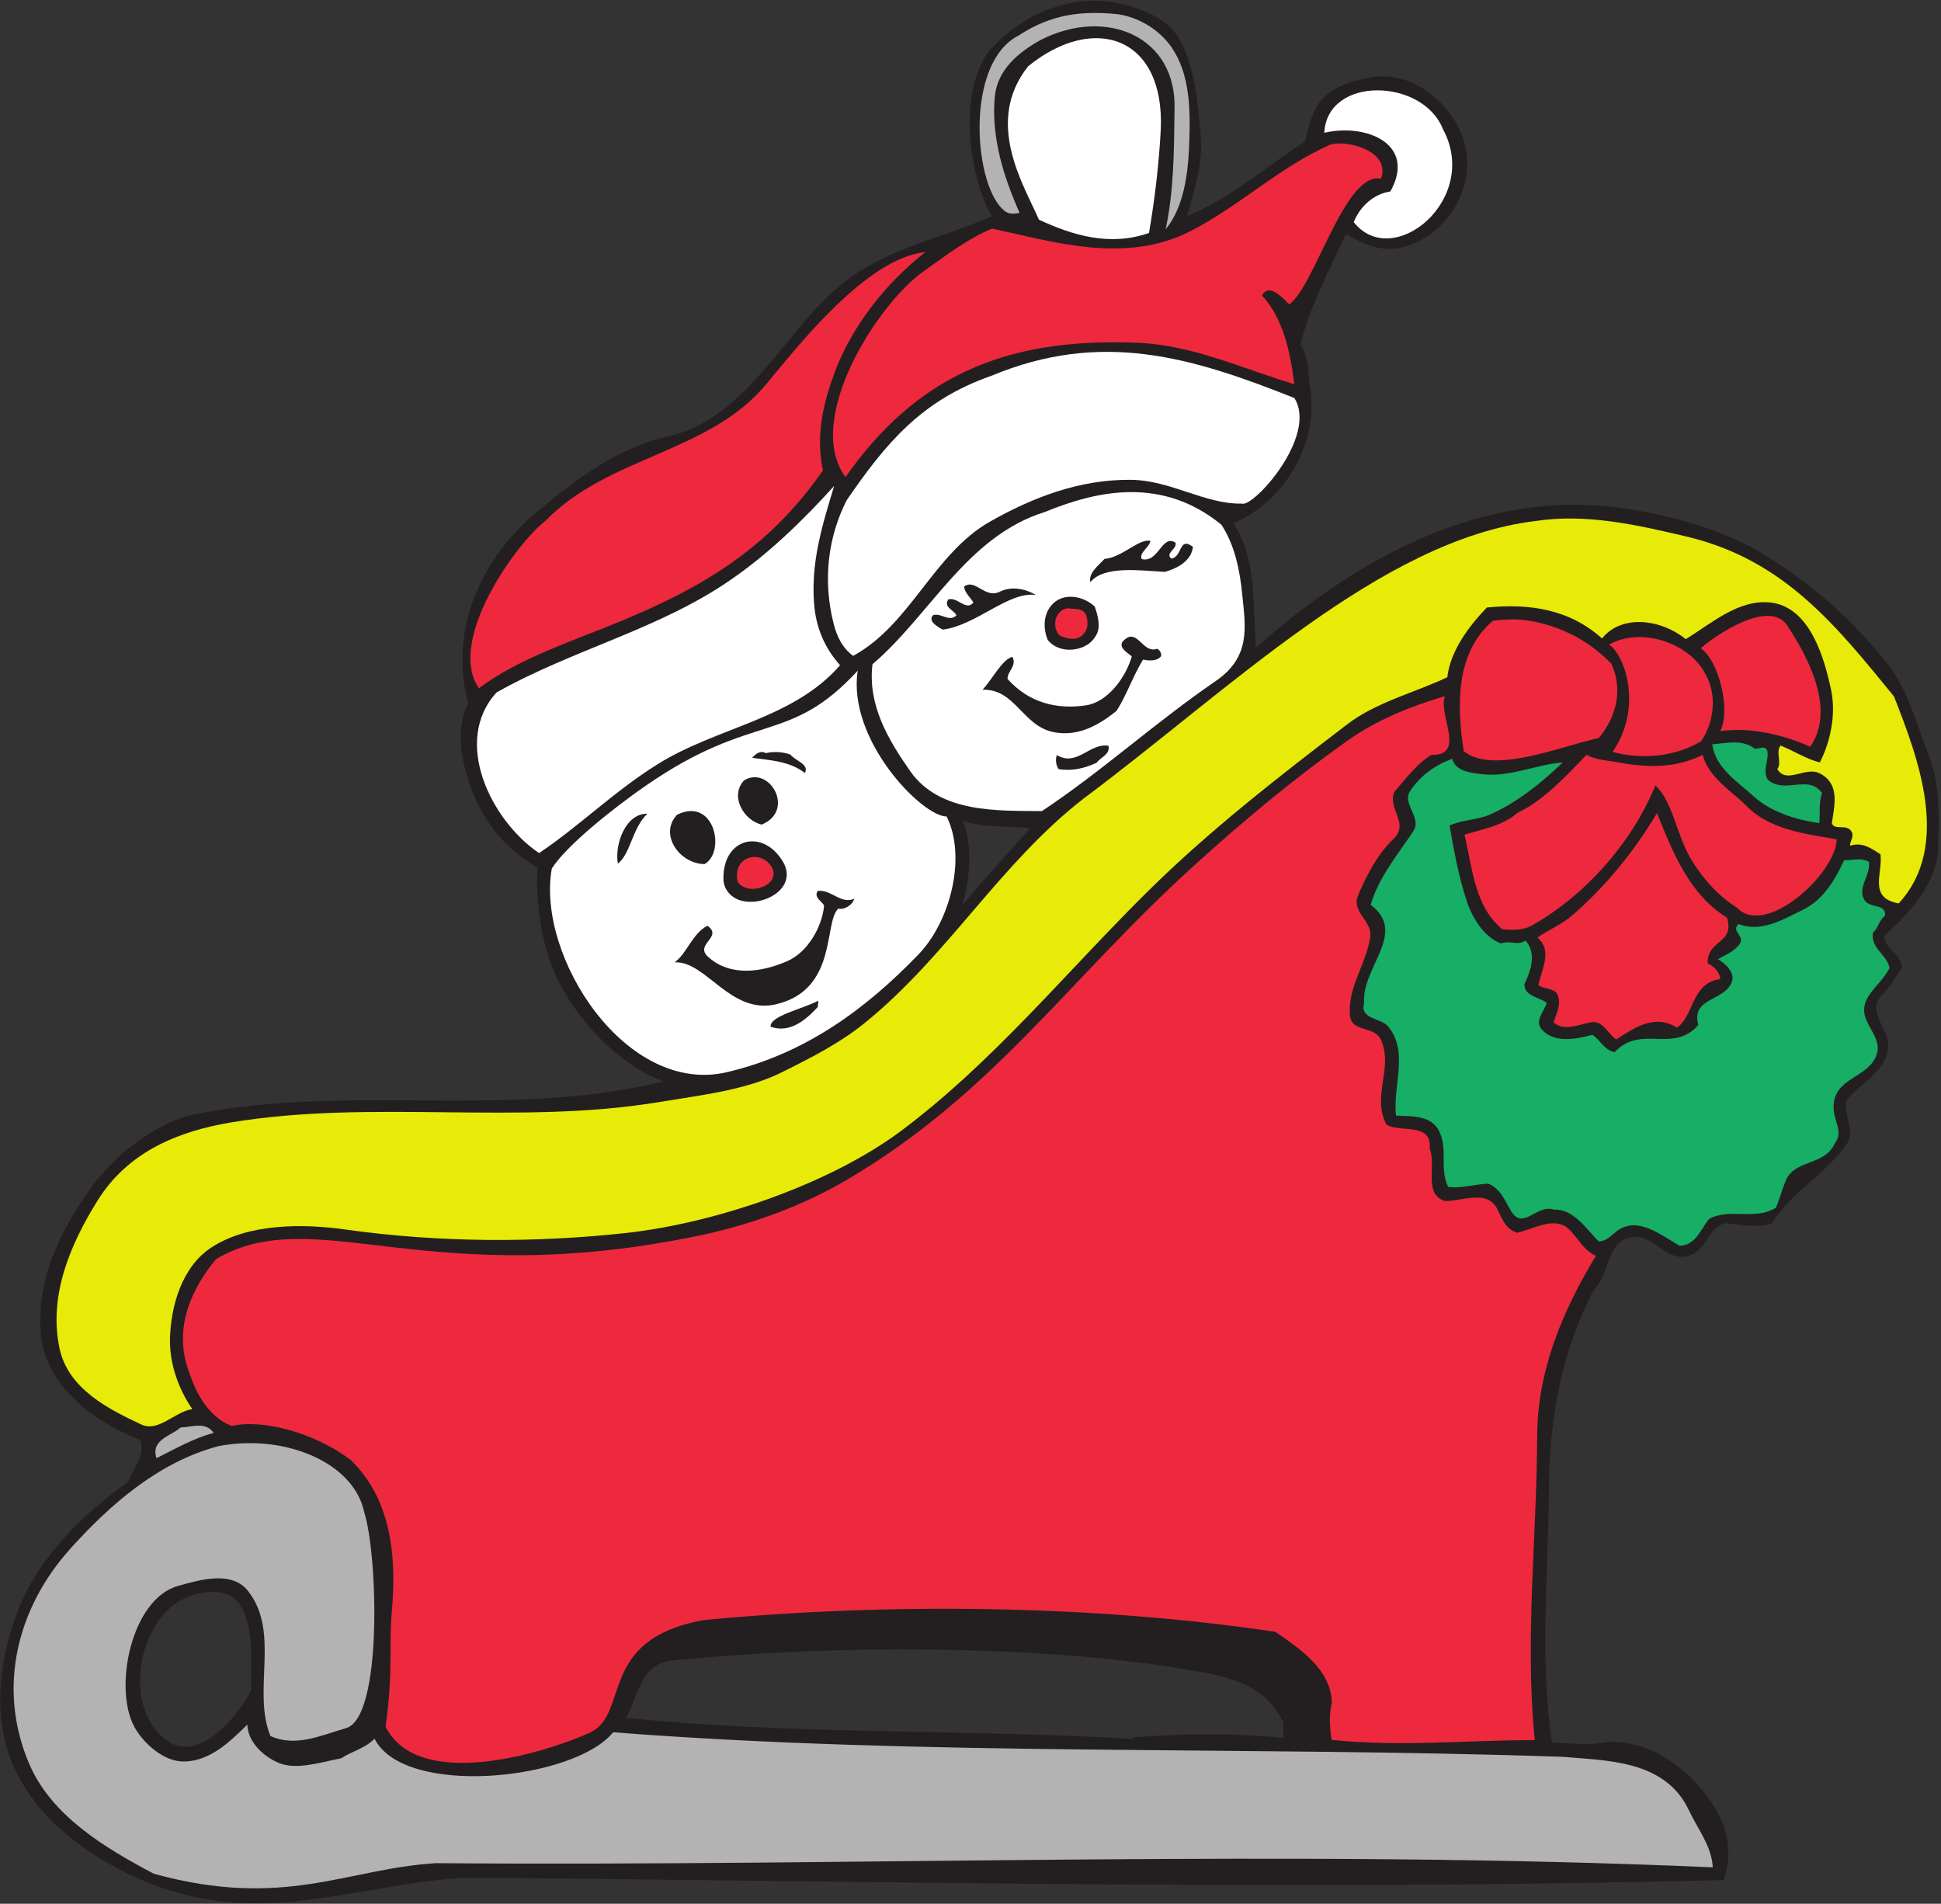
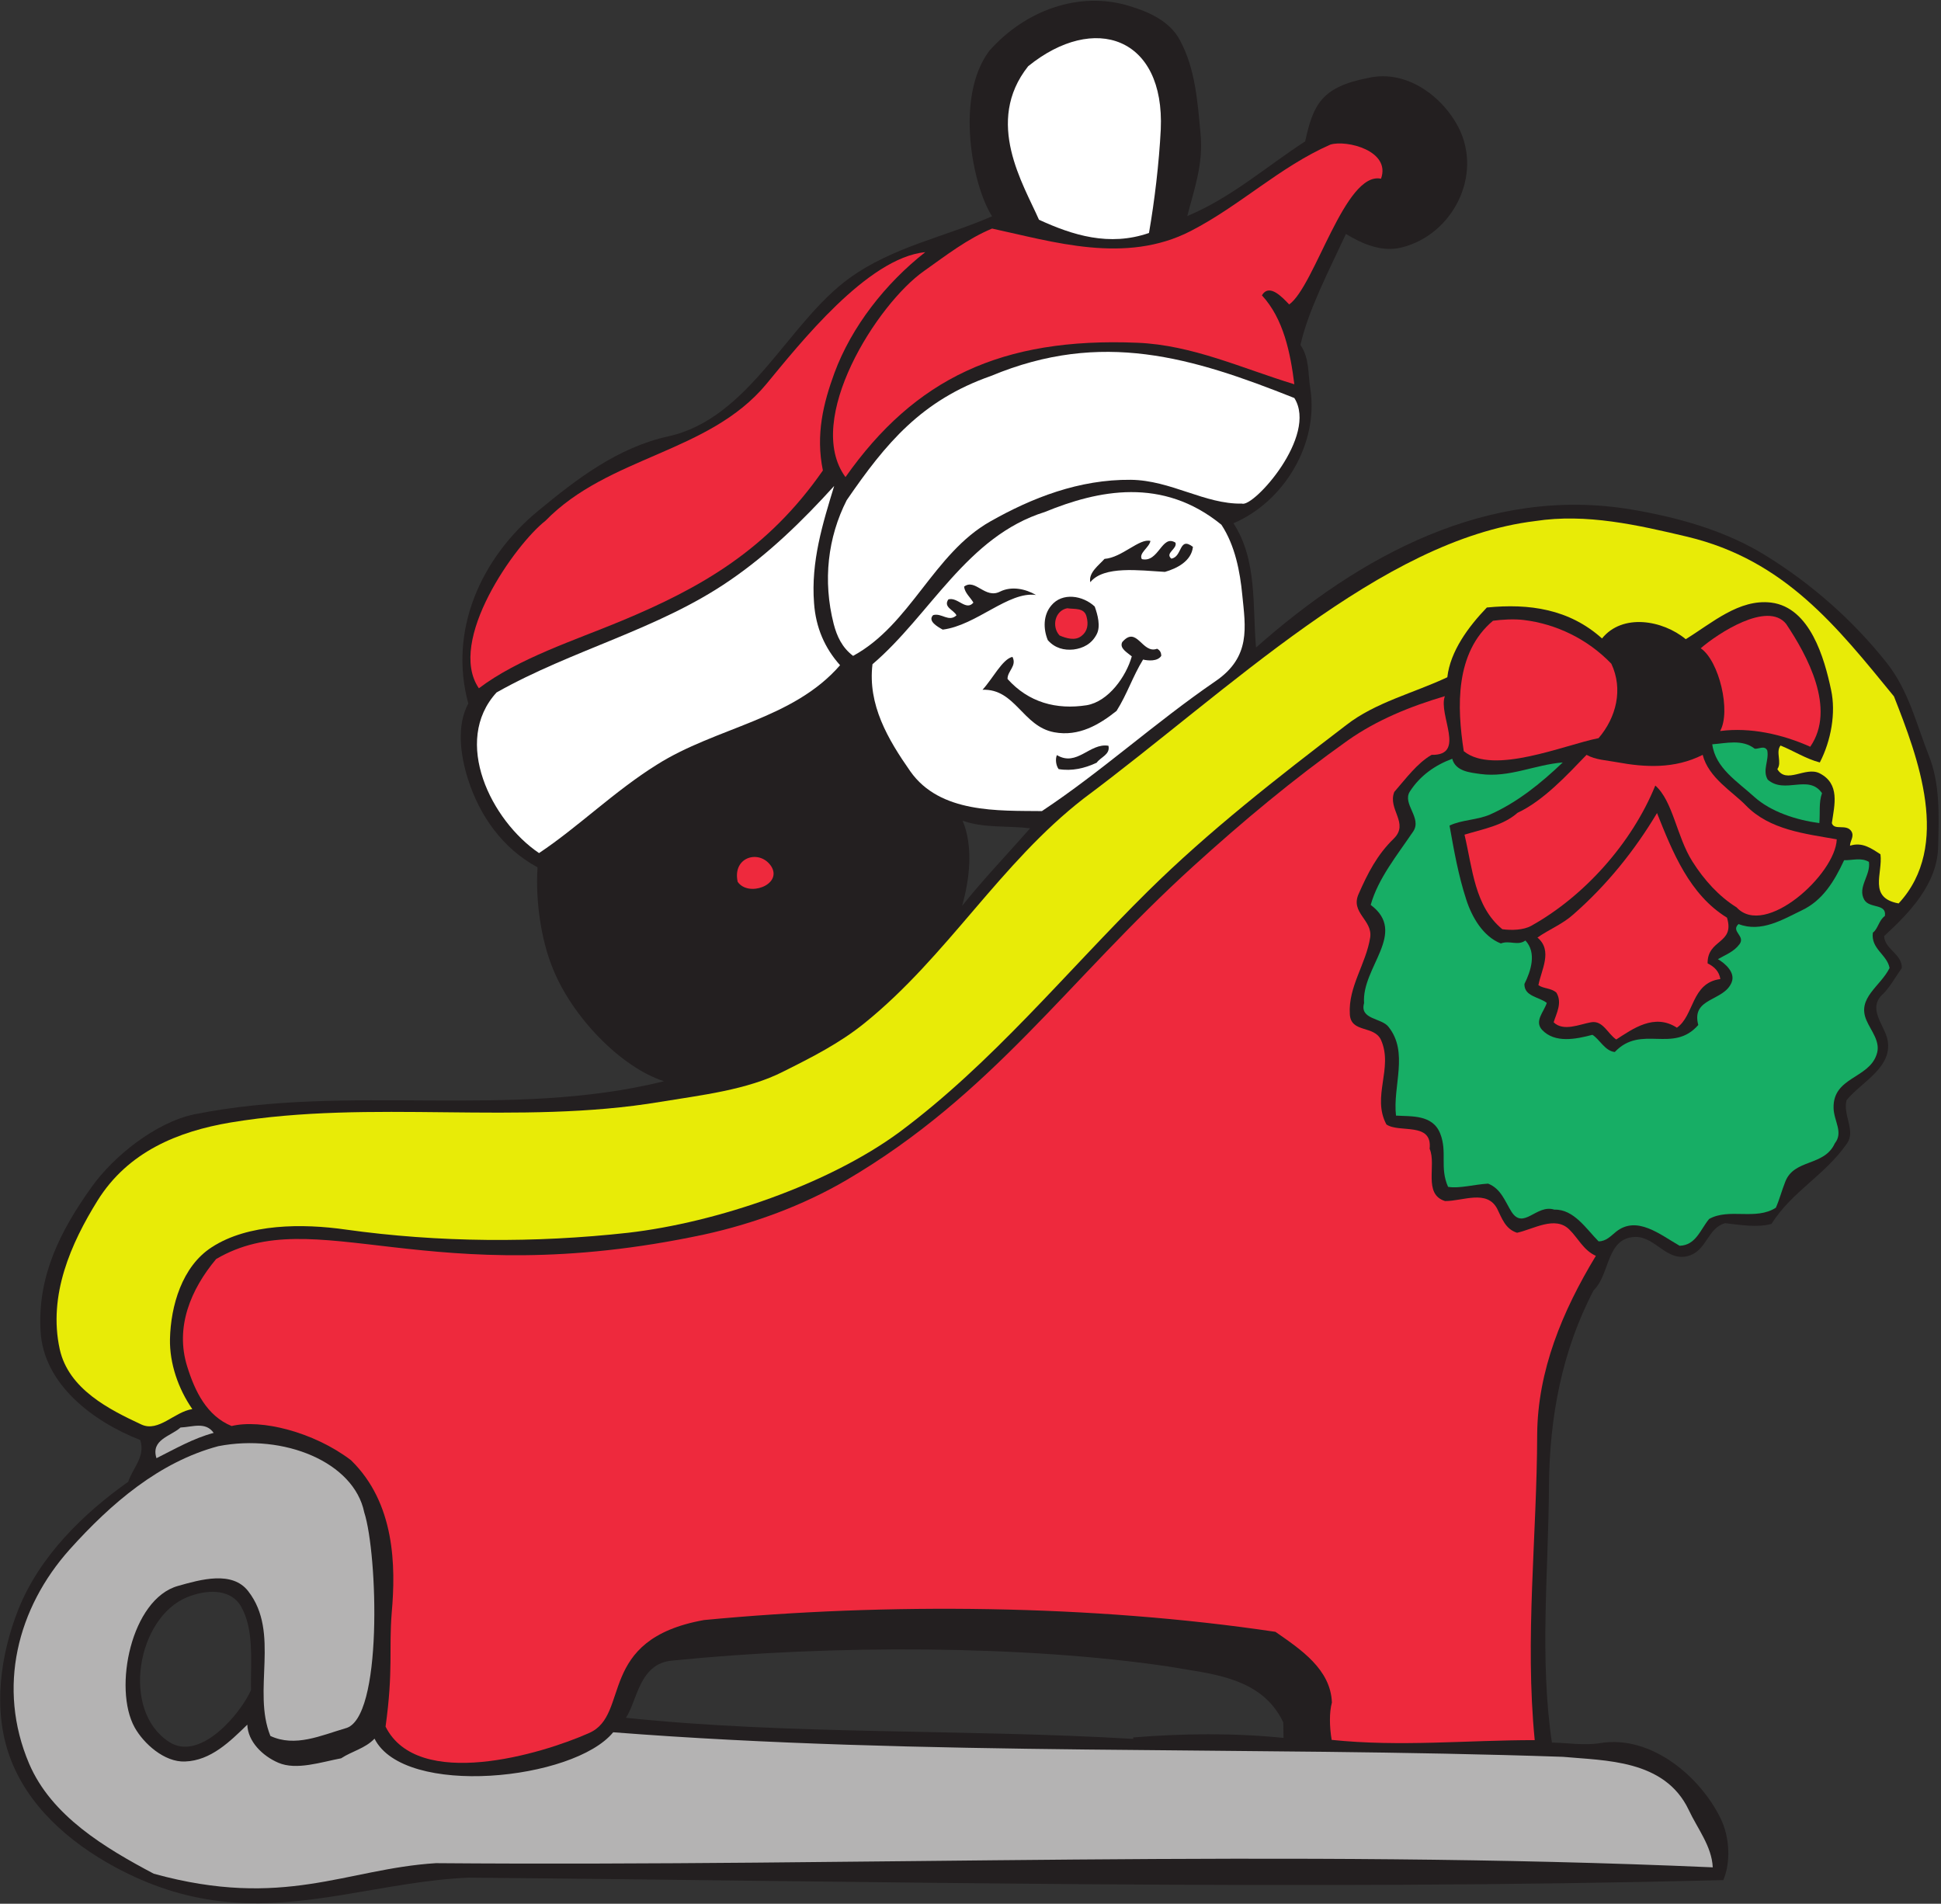
<svg xmlns="http://www.w3.org/2000/svg" viewBox="0 0 758.667 744" height="744" width="758.667" xml:space="preserve" id="svg2" version="1.1">
  <rect x="0" y="0" width="758.667" height="744" fill="#333333" stroke="none" />
  <defs id="defs6" />
  <g transform="matrix(1.333,0,0,-1.333,0,744)" id="g10">
    <g transform="scale(0.1)" id="g12">
      <path id="path14" style="fill:#231f20;fill-opacity:1;fill-rule:evenodd;stroke:none" d="m 3459.76,5463.52 c 45.36,-83.52 51.84,-181.44 60.48,-274.32 8.64,-89.28 -18.72,-162.72 -38.88,-241.2 129.6,54 231.12,144.72 345.6,218.88 23.76,107.28 46.8,159.84 187.2,186.48 107.28,23.76 213.12,-50.4 262.8,-146.16 71.28,-140.4 -17.28,-313.92 -167.04,-351.36 -58.32,-14.4 -114.48,10.08 -163.44,39.6 -48.96,-105.84 -111.6,-226.08 -133.2,-325.44 26.64,-39.6 21.6,-82.8 28.8,-128.16 25.2,-162 -77.76,-331.92 -225.36,-394.56 70.56,-108 55.44,-243.36 66.24,-364.32 303.12,268.56 680.4,475.2 1100.88,404.64 136.08,-23.04 274.32,-61.2 393.12,-134.64 135.36,-83.52 257.04,-190.8 355.68,-315.36 64.08,-81.36 86.4,-178.56 123.12,-271.44 33.12,-82.8 29.52,-174.96 27.36,-264.96 -1.44,-110.88 -84.24,-195.84 -158.4,-264.24 1.44,-38.88 52.56,-51.84 51.84,-93.6 -18,-25.2 -34.56,-55.44 -54,-74.88 -47.52,-41.76 -0.72,-87.84 10.8,-130.32 21.6,-84.24 -74.88,-128.16 -118.8,-182.16 -11.52,-43.92 27.36,-89.28 1.44,-126.72 -66.24,-95.04 -160.56,-139.68 -221.76,-236.16 -43.2,-11.52 -90.72,-2.88 -136.08,2.16 -50.4,-14.4 -52.56,-75.6 -102.24,-94.32 -66.96,-23.76 -100.08,54.72 -160.56,54 -86.4,-2.16 -73.44,-109.44 -122.4,-156.24 -92.88,-177.12 -129.6,-372.24 -131.04,-573.84 -1.44,-249.118 -28.08,-506.161 8.64,-752.4 47.52,-0.718 94.32,-9.359 141.84,-1.441 151.2,24.481 294.48,-100.801 352.8,-221.039 26.64,-54 30.24,-128.16 7.92,-180.719 C 3801.76,37.602 2560.48,66.398 1373.92,76.481 1130.56,66.398 892.961,-22.16 646.719,7.359 538,20.32 440.078,52.719 340,106 199.602,181.602 79.359,289.602 28.238,432.16 -22.16,571.84 2.32,732.398 53.441,862 116.078,1019.68 245.68,1144.96 376,1237.12 c 12.961,40.32 51.121,73.44 35.281,122.4 -138.242,54 -283.679,163.44 -292.32,318.96 -9.359,157.68 54.719,290.16 149.039,421.92 64.801,91.44 188.641,190.08 300.961,213.84 454.319,91.44 925.199,-15.12 1378.079,97.2 -126,40.32 -268.56,187.92 -325.44,329.04 -36,86.4 -51.84,204.48 -45.36,298.08 -105.12,56.88 -170.64,154.08 -203.76,257.76 -22.32,69.84 -34.56,157.68 0.72,222.48 -58.32,213.12 36,426.24 205.2,565.2 112.32,92.88 233.28,185.76 381.6,218.16 239.04,53.28 349.92,333.36 530.64,463.68 127.44,92.16 280.08,120.96 418.32,181.44 -56.88,87.84 -110.16,349.92 -7.92,485.28 103.68,117.36 262.8,177.12 411.12,131.04 55.44,-16.56 118.08,-43.92 147.6,-100.08 z m -439.2,-2310.48 c -66.24,-75.6 -138.24,-150.48 -199.44,-227.52 21.6,77.04 33.84,172.8 1.44,249.84 61.92,-22.32 131.76,-14.4 198,-22.32 z M 3425.2,695.68 c 120.96,-21.598 274.32,-28.801 337.68,-164.16 l 0.72,-45.36 c -148.32,15.121 -295.92,12.961 -440.64,1.442 v -4.321 c -496.8,29.52 -1006.56,11.52 -1487.52,61.918 33.12,49.68 38.88,160.563 136.8,167.762 470.88,47.519 1034.64,44.641 1452.96,-17.281 z M 706.48,872.078 C 746.082,803.68 734.559,709.359 736,626.559 705.762,557.441 586.238,414.879 495.52,474.641 c -141.84,92.16 -93.598,364.32 53.281,424.078 52.558,21.601 125.277,28.082 157.679,-26.641" />
-       <path id="path16" style="fill:#b4b3b3;fill-opacity:1;fill-rule:evenodd;stroke:none" d="m 3435.28,5442.64 c 54,-78.48 55.44,-182.16 51.84,-280.08 -2.88,-87.12 -15.12,-187.92 -69.12,-253.44 24.48,115.92 24.48,232.56 25.92,348.48 8.64,217.44 -200.88,304.56 -392.4,206.64 -64.8,-36 -126.72,-86.4 -134.64,-166.32 -10.8,-118.08 25.2,-233.28 72.72,-340.56 -25.2,-5.04 -36.72,-2.88 -51.84,12.96 -83.52,82.8 -106.56,427.68 48.96,506.88 96.48,63.36 184.32,72 282.96,63.36 61.2,-5.76 127.44,-42.48 165.6,-97.92" />
      <path id="path18" style="fill:#ffffff;fill-opacity:1;fill-rule:evenodd;stroke:none" d="m 3403.6,5201.44 c -5.04,-98.64 -18,-208.08 -34.56,-303.12 -116.64,-40.32 -223.92,-6.48 -322.56,38.88 -45.36,103.68 -161.28,286.56 -31.68,450 193.68,156.96 401.04,86.4 388.8,-185.76" />
-       <path id="path20" style="fill:#ffffff;fill-opacity:1;fill-rule:evenodd;stroke:none" d="m 4230.88,5202.88 c 111.6,-205.2 -146.88,-417.6 -261.36,-272.88 18,46.08 58.32,82.8 107.28,90 77.76,138.96 -70.56,200.88 -193.68,172.08 8.64,168.48 289.44,159.84 347.76,10.8" />
      <path id="path22" style="fill:#ee293d;fill-opacity:1;fill-rule:evenodd;stroke:none" d="m 4049.44,5057.44 c -105.84,22.32 -193.68,-314.64 -269.28,-368.64 -19.44,20.16 -58.32,63.36 -79.92,26.64 63.36,-68.4 83.52,-168.48 95.04,-260.64 -151.92,46.08 -298.8,115.2 -460.08,121.68 -398.88,16.56 -653.04,-105.84 -856.08,-393.84 -123.12,167.76 92.88,508.32 231.12,604.8 64.08,45.36 126,93.6 198.72,123.84 177.84,-38.16 390.96,-105.84 582.48,-7.2 145.44,74.88 260.64,187.92 409.68,253.44 47.52,14.4 177.84,-18 148.32,-100.08" />
      <path id="path24" style="fill:#ee293d;fill-opacity:1;fill-rule:evenodd;stroke:none" d="m 2713.12,4842.16 c -116.64,-91.44 -216,-218.16 -266.4,-354.24 -32.4,-88.56 -55.44,-180.72 -33.84,-285.84 C 2251.6,3970.24 2057.2,3858.64 1819.6,3760 c -133.2,-55.44 -299.52,-108.72 -415.44,-196.56 -95.04,138.96 107.28,422.64 195.12,491.04 185.04,190.08 478.8,198 647.28,400.32 97.2,117.36 296.64,370.8 466.56,387.36" />
      <path id="path26" style="fill:#ffffff;fill-opacity:1;fill-rule:evenodd;stroke:none" d="m 3795.28,4414.48 c 69.84,-110.88 -119.52,-321.12 -153.36,-309.6 -109.44,-2.16 -208.08,68.4 -326.16,69.84 -151.2,1.44 -289.44,-52.56 -412.56,-122.4 -166.32,-94.32 -233.28,-302.4 -401.76,-393.84 -32.4,24.48 -47.52,57.6 -56.88,93.6 -32.4,126.72 -17.28,254.16 38.16,362.88 115.2,167.76 219.6,293.04 423.36,364.32 324.72,135.36 588.96,54.72 889.2,-64.8" />
      <path id="path28" style="fill:#ffffff;fill-opacity:1;fill-rule:evenodd;stroke:none" d="m 2446,4156.72 c -33.84,-110.88 -68.4,-221.76 -59.04,-343.44 5.04,-72 31.68,-132.48 76.32,-182.16 -138.96,-159.84 -362.88,-181.44 -537.12,-291.6 -123.84,-77.04 -231.84,-183.6 -345.6,-259.2 -140.4,95.04 -255.6,327.6 -124.56,470.88 221.76,125.28 473.76,184.32 682.56,327.6 115.2,78.48 215.28,176.4 307.44,277.92" />
      <path id="path30" style="fill:#e8eb07;fill-opacity:1;fill-rule:evenodd;stroke:none" d="m 4501.6,4053.76 c 149.76,23.04 300.24,-11.52 446.4,-46.08 285.12,-68.4 437.76,-262.8 605.52,-468 69.84,-177.84 169.92,-438.48 13.68,-606.96 -90,16.56 -46.08,87.12 -53.28,144 -27.36,18 -54,36.72 -89.28,25.2 0,14.4 12.96,26.64 4.32,41.76 -14.4,23.76 -50.4,1.44 -57.6,24.48 7.92,54 24.48,115.2 -36,146.16 -41.76,20.88 -97.2,-33.12 -123.84,12.24 14.4,19.44 -5.76,49.68 9.36,69.12 38.88,-15.84 74.16,-38.88 115.2,-49.68 33.12,64.08 47.52,145.44 33.12,212.4 -19.44,92.16 -61.2,241.92 -175.68,256.32 -94.32,11.52 -174.24,-60.48 -250.56,-107.28 -67.68,56.16 -185.76,76.32 -245.52,2.16 -96.48,86.4 -213.12,102.96 -337.68,90.72 -54,-56.16 -107.28,-128.16 -115.92,-204.48 -99.36,-46.8 -210.96,-73.44 -296.64,-140.4 -201.6,-154.08 -402.48,-310.32 -581.76,-487.44 -240.48,-237.6 -455.04,-502.56 -727.92,-705.6 -207.36,-152.64 -534.24,-264.96 -795.6,-295.2 -272.88,-30.24 -555.12,-28.8 -828,9.36 -125.998,18 -285.842,18 -393.119,-51.84 -87.121,-56.16 -120.242,-172.08 -122.403,-269.28 -1.437,-71.28 24.481,-146.16 65.524,-205.2 -52.563,-7.92 -98.641,-68.4 -149.043,-45.36 -94.32,43.92 -213.84,103.68 -239.758,221.04 -34.562,158.4 33.117,310.32 110.879,435.6 89.281,143.28 236.16,203.04 390.238,228.96 415.442,69.12 843.122,-9.36 1260.002,60.48 117.36,19.44 254.88,34.56 361.44,89.28 82.08,41.04 164.88,82.8 237.6,141.84 242.64,195.84 396.72,468 642.96,658.8 426.24,317.52 871.2,758.16 1323.36,812.88" />
      <path id="path32" style="fill:#ee293d;fill-opacity:1;fill-rule:evenodd;stroke:none" d="m 3186.16,3772.96 c 5.76,-22.32 2.88,-42.48 -15.12,-56.16 -18.72,-15.12 -45.36,-6.48 -64.08,1.44 -23.76,25.2 -14.4,72.72 22.32,79.92 20.88,-3.6 50.4,2.88 56.88,-25.2" />
      <path id="path34" style="fill:#ee293d;fill-opacity:1;fill-rule:evenodd;stroke:none" d="m 4724.8,3635.44 c 35.28,-74.88 14.4,-157.68 -37.44,-218.16 -99.36,-19.44 -308.16,-109.44 -395.28,-38.16 -20.16,129.6 -25.92,288.72 85.68,382.32 25.92,3.6 61.92,5.76 90.72,2.16 94.32,-11.52 186.48,-55.44 256.32,-128.16" />
      <path id="path36" style="fill:#ee293d;fill-opacity:1;fill-rule:evenodd;stroke:none" d="m 5308,3392.08 c -82.08,36.72 -175.68,57.6 -264.24,46.08 32.4,57.6 -2.88,205.92 -56.88,242.64 48.96,42.48 195.84,139.68 250.56,71.28 61.2,-91.44 147.6,-248.4 70.56,-360" />
-       <path id="path38" style="fill:#ee293d;fill-opacity:1;fill-rule:evenodd;stroke:none" d="m 5000.56,3605.2 c 35.28,-61.2 25.2,-141.84 -12.24,-196.56 -74.88,-45.36 -172.08,-55.44 -259.92,-31.68 90,131.04 36,283.68 -10.08,314.64 94.32,53.28 236.16,4.32 282.24,-86.4" />
      <path id="path40" style="fill:#ee293d;fill-opacity:1;fill-rule:evenodd;stroke:none" d="m 4236.64,3540.4 c -20.16,-55.44 63.36,-174.24 -38.88,-172.08 -42.48,-24.48 -74.88,-69.12 -109.44,-108.72 -20.16,-51.12 44.64,-91.44 -1.44,-136.8 -48.96,-47.52 -76.32,-101.52 -102.96,-162 -25.2,-55.44 41.04,-76.32 33.84,-127.44 -12.24,-78.48 -64.8,-144.72 -59.76,-225.36 2.88,-56.16 71.28,-31.68 91.44,-75.6 36.72,-82.8 -28.08,-165.6 15.84,-247.68 37.44,-25.92 135.36,8.64 126.72,-71.28 20.88,-47.52 -20.16,-133.2 45.36,-153.36 52.56,0 122.4,34.56 152.64,-22.32 13.68,-27.36 23.76,-59.76 58.32,-70.56 47.52,10.08 111.6,51.12 153.36,9.36 25.2,-24.48 41.76,-61.2 77.76,-77.04 -98.64,-162.72 -170.64,-336.96 -172.08,-523.44 -0.72,-298.8 -36.72,-597.6 -7.2,-896.4 -198.72,0 -394.56,-20.16 -595.44,0.718 -6.48,38.883 -7.2,80.641 0.72,109.442 -3.6,97.922 -92.16,156.242 -165.6,207.359 -535.68,79.922 -1139.76,85.68 -1675.44,34.563 -317.52,-56.883 -214.56,-277.922 -336.96,-331.203 -140.4,-62.637 -502.56,-169.918 -596.88,18.722 23.04,166.321 9.36,226.078 18,333.36 12.24,136.8 10.08,321.839 -119.52,447.839 -110.161,83.52 -264.239,120.96 -349.919,100.08 -73.441,30.24 -108,102.96 -130.32,174.96 -36,115.2 10.801,226.08 84.961,314.64 291.597,170.64 616.318,-102.24 1431.358,72 144.72,31.68 289.44,84.96 416.16,159.12 429.84,252 649.44,586.08 1017.36,920.16 146.88,133.2 291.6,254.16 453.6,369.36 84.96,59.76 182.16,99.36 284.4,129.6" />
      <path id="path42" style="fill:#17ae65;fill-opacity:1;fill-rule:evenodd;stroke:none" d="m 4258.24,3356.8 c 10.08,-37.44 53.28,-40.32 82.8,-44.64 84.24,-11.52 159.12,27.36 241.2,33.84 -64.8,-61.92 -133.92,-117.36 -213.12,-152.64 -38.16,-16.56 -82.8,-15.12 -118.8,-32.4 12.96,-72.72 25.92,-146.16 48.96,-216.72 16.56,-51.84 49.68,-108.72 101.52,-128.88 25.92,10.08 48.96,-7.92 72,8.64 33.84,-36 15.84,-90 -2.88,-127.44 -0.72,-36.72 42.48,-37.44 65.52,-55.44 -7.92,-25.92 -37.44,-53.28 -13.68,-79.2 37.44,-39.6 98.64,-27.36 147.6,-14.4 20.88,-12.96 36.72,-47.52 65.52,-50.4 77.76,82.08 170.64,-5.76 244.8,79.2 -21.6,81.36 75.6,68.4 97.92,125.28 11.52,28.8 -19.44,55.44 -40.32,67.68 22.32,12.96 46.8,21.6 63.36,43.92 18,24.48 -26.64,37.44 -2.88,59.04 66.24,-25.92 130.32,13.68 185.76,40.32 60.48,28.8 94.32,83.52 123.84,146.88 23.76,-0.72 50.4,8.64 72.72,-5.04 5.76,-39.6 -34.56,-74.16 -13.68,-110.88 15.12,-26.64 66.24,-10.08 60.48,-47.52 -18,-12.96 -20.16,-38.16 -35.28,-48.96 -6.48,-47.52 41.76,-64.08 48.96,-103.68 -26.64,-54 -96.48,-87.84 -67.68,-153.36 12.96,-30.96 43.2,-63.36 29.52,-100.8 -23.76,-70.56 -128.16,-65.52 -126,-156.24 0.72,-38.16 29.52,-71.28 3.6,-103.68 -30.96,-68.4 -119.52,-44.64 -145.44,-113.04 -10.08,-25.2 -16.56,-51.12 -27.36,-75.6 -59.04,-38.16 -136.8,0 -195.84,-33.12 -25.92,-31.68 -38.88,-77.04 -86.4,-78.48 -56.88,32.4 -125.28,90 -186.48,41.04 -15.12,-12.24 -28.8,-28.08 -51.12,-28.08 -35.28,35.28 -72.72,95.04 -129.6,92.88 -52.56,17.28 -90.72,-61.2 -126,-5.76 -18.72,30.24 -30.96,67.68 -68.4,82.08 -39.6,-2.16 -84.96,-15.12 -117.36,-9.36 -25.2,56.88 -1.44,101.52 -23.04,156.24 -22.32,56.16 -84.24,49.68 -129.6,52.56 -10.08,87.12 38.16,185.76 -22.32,260.64 -20.16,25.92 -84.96,20.88 -71.28,69.12 -7.92,105.12 128.88,205.92 19.44,288 21.6,77.04 76.32,144 124.56,215.28 26.64,39.6 -32.4,80.64 -10.08,116.64 30.24,47.52 75.6,78.48 124.56,96.48" />
      <path id="path44" style="fill:#ee293d;fill-opacity:1;fill-rule:evenodd;stroke:none" d="m 4741.36,3346.72 c 82.08,-15.12 168.48,-20.16 251.28,21.6 17.28,-67.68 87.84,-108 126.72,-148.32 69.84,-72 173.52,-82.8 266.4,-99.36 -3.6,-102.24 -210.24,-290.16 -293.76,-199.44 -51.12,31.68 -95.04,79.92 -129.6,134.64 -46.08,72.72 -56.88,177.12 -108.72,222.48 -69.12,-169.92 -209.52,-325.44 -363.6,-411.12 -23.04,-12.96 -58.32,-13.68 -84.96,-10.08 -81.36,66.96 -87.12,177.12 -110.88,277.2 54.72,16.56 113.04,26.64 155.52,64.08 75.6,35.28 144.72,110.16 202.32,169.92 27.36,-15.12 59.04,-15.84 89.28,-21.6" />
      <path id="path46" style="fill:#ee293d;fill-opacity:1;fill-rule:evenodd;stroke:none" d="m 2262.4,3040 c 30.96,-53.28 -68.4,-89.28 -99.36,-43.92 -16.56,74.88 66.96,96.48 99.36,43.92" />
      <path id="path48" style="fill:#17ae65;fill-opacity:1;fill-rule:evenodd;stroke:none" d="m 5145.28,3386.32 c 11.52,-1.44 28.8,10.8 36.72,-5.04 5.76,-29.52 -15.12,-58.32 1.44,-85.68 50.4,-43.92 119.52,17.28 159.12,-39.6 -10.08,-27.36 -5.04,-58.32 -7.92,-87.84 -68.4,9.36 -141.84,33.12 -190.8,77.04 -49.68,45.36 -113.76,84.24 -123.12,154.08 40.32,2.88 87.84,15.84 124.56,-12.96" />
      <path id="path50" style="fill:#ee293d;fill-opacity:1;fill-rule:evenodd;stroke:none" d="m 4858.72,3197.68 c 45.36,-113.76 95.04,-239.04 205.2,-306.72 23.76,-77.76 -57.6,-61.92 -56.88,-133.92 20.16,-10.08 33.84,-23.76 37.44,-46.08 -85.68,-10.8 -76.32,-107.28 -127.44,-142.56 -66.24,43.2 -129.6,-3.6 -177.84,-34.56 -25.2,16.56 -38.88,56.88 -74.16,50.4 -33.12,-5.76 -80.64,-28.08 -109.44,0 8.64,27.36 25.92,57.6 7.92,87.12 -15.84,13.68 -36,10.8 -52.56,21.6 7.92,43.92 43.2,101.52 -2.88,139.68 33.84,23.76 74.16,39.6 105.12,67.68 97.92,85.68 179.28,186.48 245.52,297.36" />
      <path id="path52" style="fill:#b4b3b3;fill-opacity:1;fill-rule:evenodd;stroke:none" d="m 626.559,1380.4 c -59.758,-15.84 -113.039,-46.8 -167.758,-74.16 -17.281,54.72 41.758,64.08 70.558,90 35.282,1.44 73.442,18 97.2,-15.84" />
      <path id="path54" style="fill:#b4b3b3;fill-opacity:1;fill-rule:evenodd;stroke:none" d="m 1067.92,1147.84 c 39.6,-121.68 55.44,-607.68 -55.44,-633.602 C 941.199,493.359 865.602,458.078 792.879,491.922 738.879,625.121 822.398,794.32 728.078,916 681.281,977.199 588.398,950.559 522.16,931.84 384.641,893.68 331.359,631.602 394.719,517.121 420.641,470.32 481.84,414.16 543.039,417.039 c 75.602,2.883 131.762,59.043 182.16,108 1.442,-48.957 43.922,-91.437 90.723,-111.598 53.277,-23.043 126.719,2.161 184.318,12.957 31.68,20.883 70.56,28.801 97.92,57.602 87.12,-173.52 584.64,-122.398 699.84,18.719 906.48,-70.559 1860.48,-40.321 2784.96,-72 123.12,-11.52 298.08,-7.199 368.64,-155.52 25.92,-55.437 67.68,-106.558 70.56,-168.48 -1249.92,54.722 -2492.64,2.16 -3744,12.242 C 1013.92,102.398 832.48,-17.121 450.879,88 308.32,163.602 150.641,257.199 85.121,411.281 -9.199,633.762 50.559,867.039 204.641,1039.12 c 121.679,135.36 262.8,256.32 435.597,302.4 192.242,37.44 397.442,-46.8 427.682,-193.68" />
      <path id="path56" style="fill:#ffffff;fill-opacity:1;fill-rule:evenodd;stroke:none" d="m 3581.44,4042.96 c 40.32,-61.2 54.72,-138.24 61.2,-205.92 9.36,-94.32 25.92,-181.44 -78.48,-252.72 -178.56,-122.4 -334.08,-264.96 -509.04,-380.88 -127.44,1.44 -298.8,-7.2 -385.92,116.64 -65.52,93.6 -125.28,195.12 -110.88,313.92 169.2,144 276.48,375.12 505.44,446.4 156.24,64.08 344.88,103.68 517.68,-37.44 z m -331.2,-648 c 5.76,-25.92 -23.04,-33.12 -34.56,-49.68 -35.28,-16.56 -72.72,-25.2 -111.6,-18.72 -7.92,10.8 -10.08,29.52 -5.04,41.04 59.04,-35.28 96.48,36.72 151.2,27.36 z m -317.52,452.16 c 33.84,16.56 74.16,7.92 105.12,-10.08 -80.64,11.52 -174.96,-89.28 -273.6,-101.52 -14.4,7.92 -45.36,25.2 -28.08,42.48 25.2,7.2 45.36,-21.6 68.4,-0.72 -7.2,15.84 -39.6,23.76 -23.76,46.8 27.36,7.92 51.84,-35.28 73.44,-9.36 -8.64,15.12 -25.2,28.08 -27.36,46.8 33.12,25.2 61.2,-37.44 105.84,-14.4 z m 440.64,148.32 c -3.6,-19.44 -35.28,-36 -25.2,-53.28 49.68,-11.52 58.32,74.16 98.64,48.24 5.76,-18.72 -31.68,-30.24 -12.24,-46.8 33.12,5.04 21.6,66.24 63.36,34.56 -4.32,-41.76 -46.8,-63.36 -82.08,-73.44 -74.88,4.32 -179.28,18.72 -218.88,-30.24 -5.76,28.08 25.2,49.68 41.76,68.4 51.12,3.6 102.24,61.2 134.64,52.56 z M 3209.92,3803.2 c 8.64,-23.76 18,-58.32 5.76,-81.36 -14.4,-28.08 -39.6,-41.04 -67.68,-44.64 -27.36,-2.88 -54.72,3.6 -75.6,27.36 -13.68,33.12 -13.68,73.44 10.08,101.52 32.4,39.6 92.88,29.52 127.44,-2.88 z m 182.88,-123.84 c 8.64,-4.32 12.24,-11.52 12.24,-20.88 -10.8,-16.56 -38.16,-14.4 -53.28,-10.8 -30.24,-48.96 -46.8,-101.52 -77.76,-150.48 -49.68,-39.6 -110.16,-76.32 -182.88,-62.64 -92.88,17.28 -113.76,128.16 -210.24,124.56 29.52,31.68 58.32,90 87.84,96.48 13.68,-26.64 -15.12,-41.76 -14.4,-64.8 61.92,-69.12 143.28,-90.72 231.84,-77.04 64.08,10.8 115.92,84.24 132.48,143.28 -13.68,11.52 -36.72,23.76 -28.08,41.76 43.2,50.4 58.32,-36 102.24,-19.44" />
-       <path id="path58" style="fill:#ffffff;fill-opacity:1;fill-rule:evenodd;stroke:none" d="m 2515.12,3615.28 c -31.68,-201.6 187.92,-427.68 260.64,-427.68 59.76,-120.96 9.36,-310.32 -83.52,-405.36 -157.68,-163.44 -334.08,-290.16 -557.28,-343.44 -298.8,-73.44 -563.04,339.12 -516.96,596.16 43.2,68.4 185.04,180.72 277.2,244.08 316.08,218.16 418.32,116.64 619.92,336.24 z m -117.36,-986.4 c -35.28,-38.16 -82.08,-77.76 -138.24,-57.6 -2.88,31.68 93.6,51.84 140.4,76.32 z m -152.64,744.48 c 20.88,5.04 50.4,4.32 72.72,-4.32 14.4,-18.72 55.44,-27.36 42.48,-54 -45.36,35.28 -103.68,37.44 -154.8,44.64 9.36,10.8 24.48,23.04 39.6,13.68 z m -11.52,-209.52 c -54,12.24 -94.32,84.96 -51.84,129.6 74.16,45.36 151.92,-87.84 51.84,-129.6 z m -167.76,-115.92 c -74.88,1.44 -133.92,88.56 -80.64,144.72 109.44,54 144,-108.72 80.64,-144.72 z m -167.76,147.6 c -43.92,-41.04 -48.96,-117.36 -86.4,-146.16 -10.08,59.04 24.48,148.32 86.4,146.16 z m 398.88,-142.56 c 42.48,-76.32 -60.48,-132.48 -127.44,-110.88 -27.36,8.64 -48.24,33.12 -48.24,62.64 -2.16,120.96 117.36,149.76 175.68,48.24 z m 208.08,-106.56 c -6.48,-20.16 -30.96,-33.12 -46.8,-28.8 -43.92,-39.6 -0.72,-238.32 -183.6,-280.8 -133.92,-30.24 -205.2,128.88 -296.64,123.12 35.28,24.48 52.56,85.68 96.48,107.28 46.8,-33.12 -38.88,-54 1.44,-90.72 66.24,-60.48 159.84,-44.64 232.56,-12.96 59.76,25.92 102.24,100.08 108,163.44 -7.92,12.96 -30.96,23.76 -18.72,42.48 38.88,5.04 68.4,-40.32 107.28,-23.04" />
    </g>
  </g>
</svg>